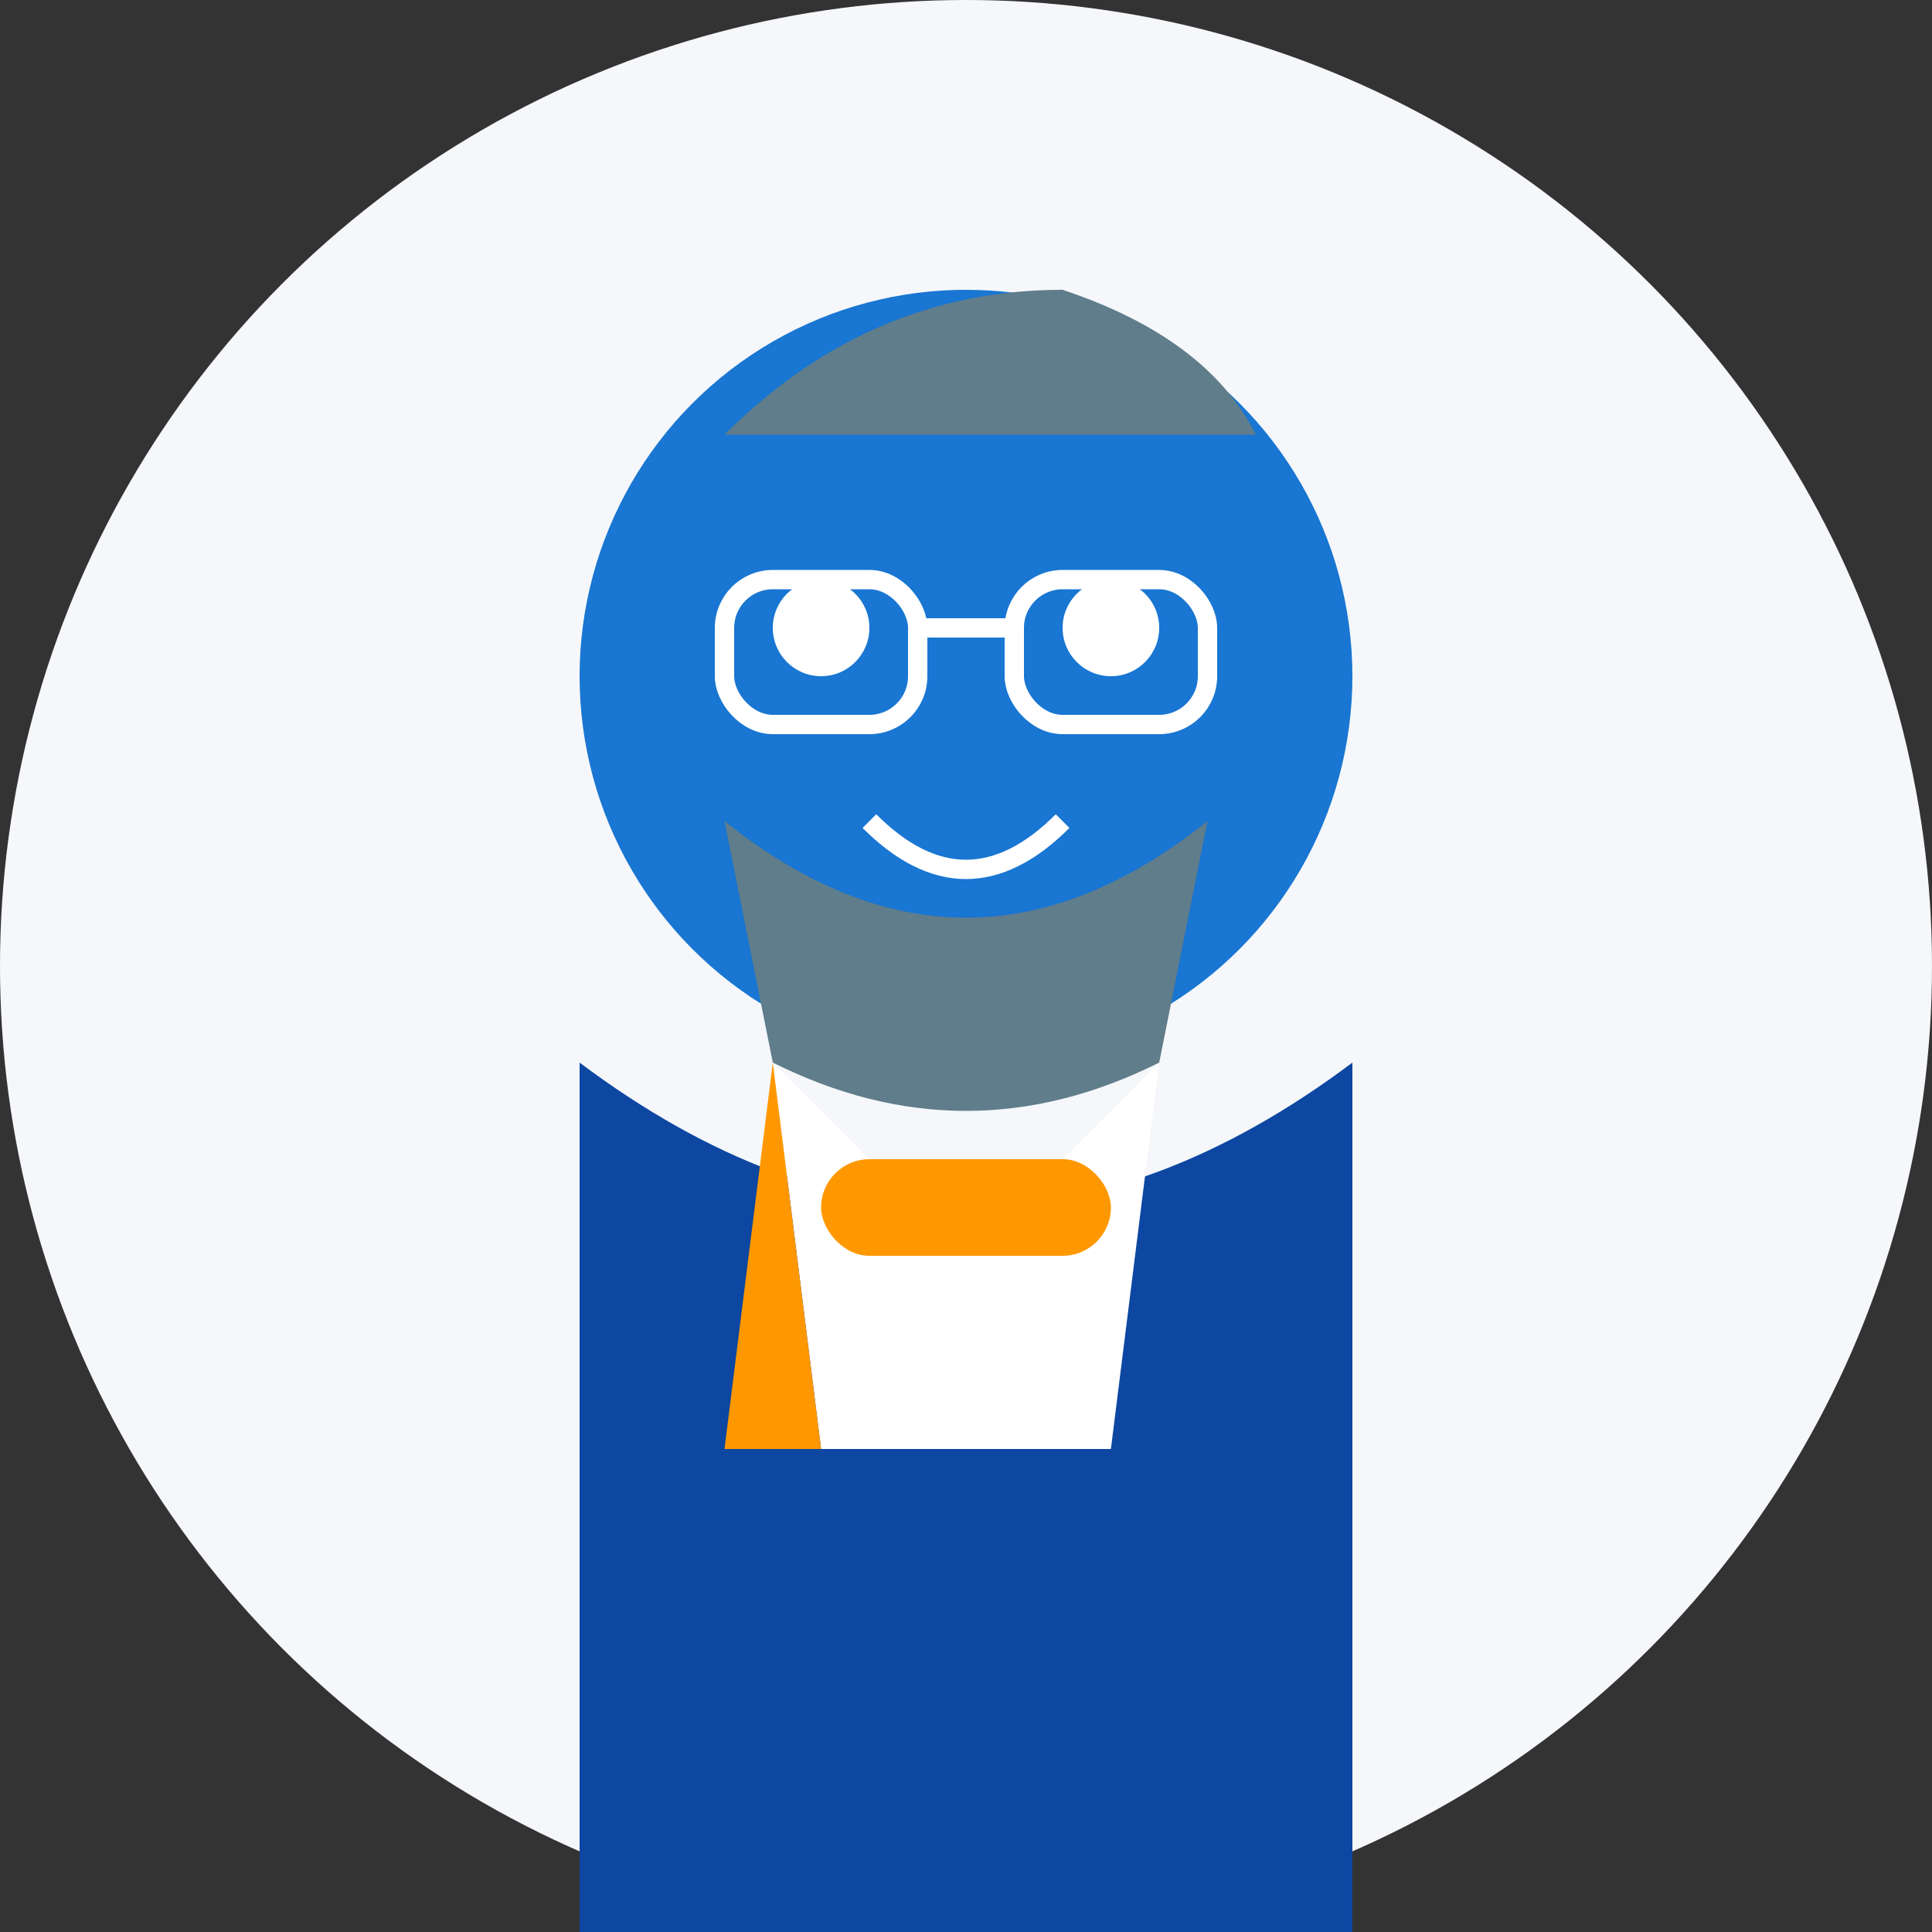
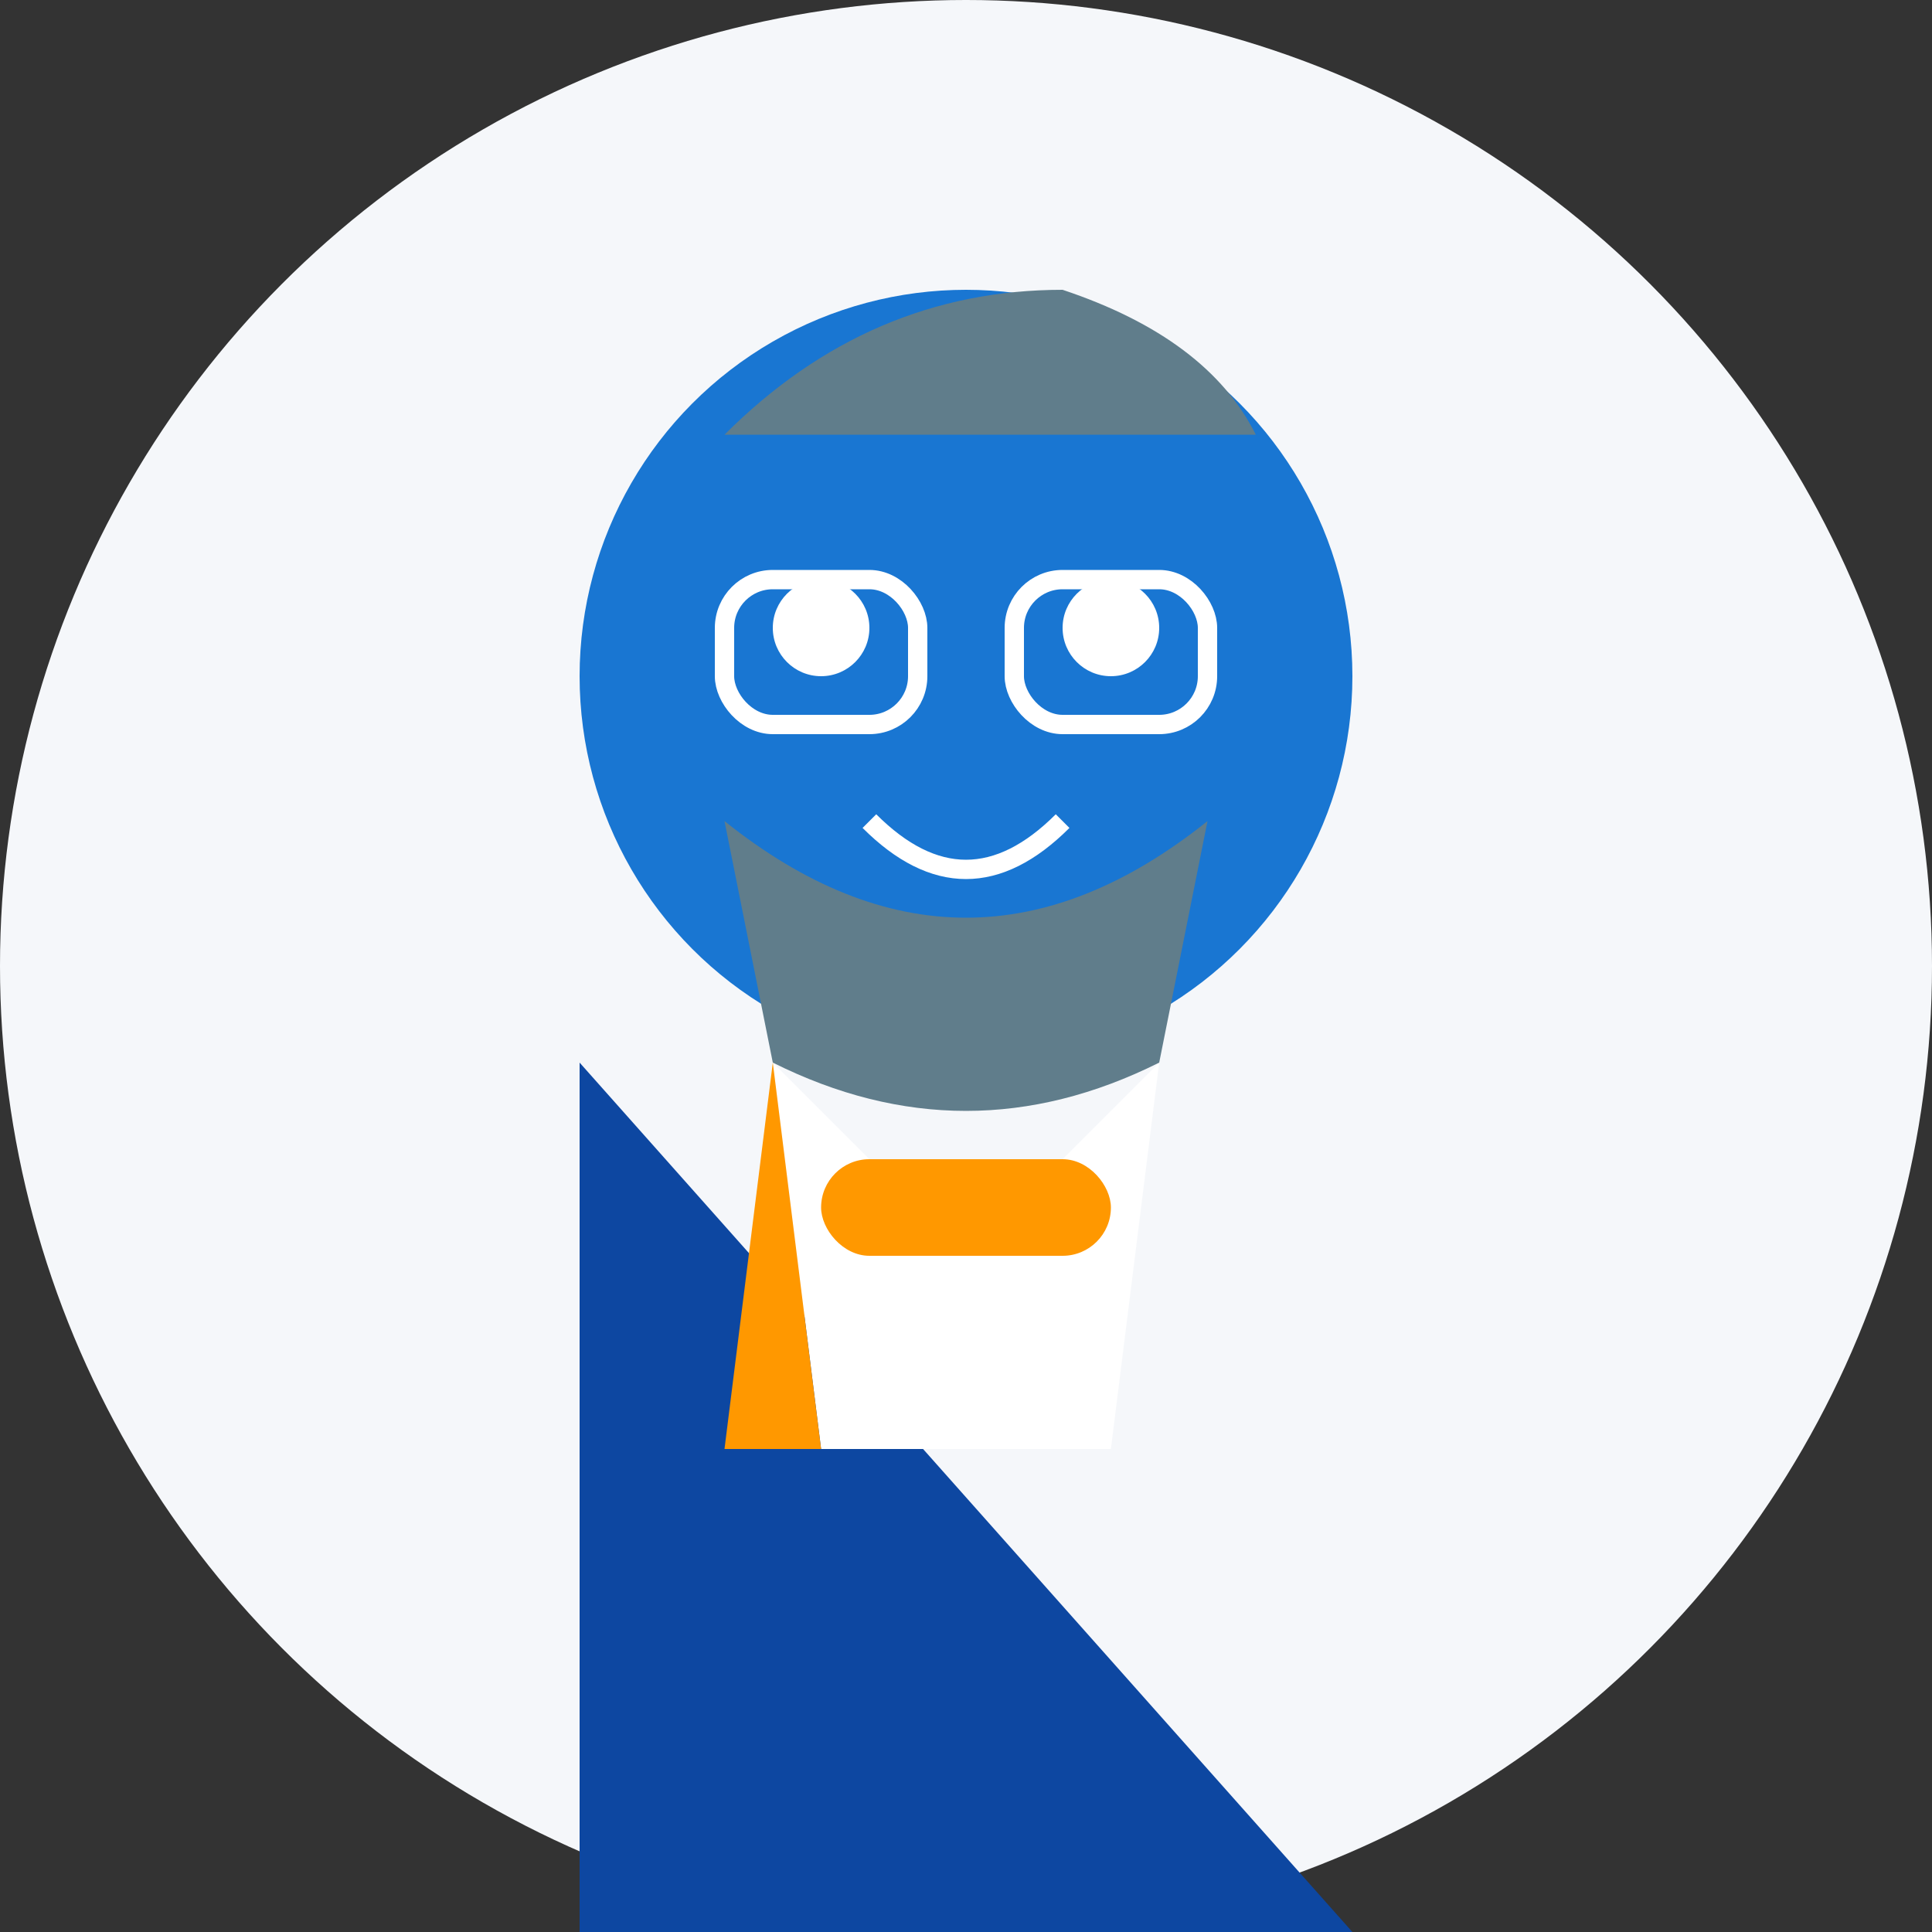
<svg xmlns="http://www.w3.org/2000/svg" viewBox="0 0 200 200">
  <rect x="0" y="0" width="200" height="200" fill="#333333" stroke="none" />
  <circle cx="100" cy="100" r="100" fill="#f5f7fa" />
  <g>
    <circle cx="100" cy="70" r="40" fill="#1976d2" />
-     <path d="M60,110 Q100,140 140,110 L140,200 L60,200 Z" fill="#0d47a1" />
+     <path d="M60,110 L140,200 L60,200 Z" fill="#0d47a1" />
    <path d="M80,110 L100,130 L120,110 L115,150 L85,150 Z" fill="white" />
    <circle cx="85" cy="65" r="5" fill="white" />
    <circle cx="115" cy="65" r="5" fill="white" />
    <path d="M90,85 Q100,95 110,85" fill="none" stroke="white" stroke-width="2" />
    <path d="M75,45 Q90,30 110,30 Q125,35 130,45" fill="#607D8B" />
    <rect x="75" y="60" width="20" height="15" rx="5" ry="5" fill="none" stroke="white" stroke-width="2" />
    <rect x="105" y="60" width="20" height="15" rx="5" ry="5" fill="none" stroke="white" stroke-width="2" />
-     <line x1="95" y1="65" x2="105" y2="65" stroke="white" stroke-width="2" />
  </g>
  <path d="M80,110 L75,150 L85,150 Z" fill="#ff9800" />
  <rect x="85" y="120" width="30" height="10" fill="#ff9800" rx="5" ry="5" />
  <path d="M75,85 Q100,105 125,85 L120,110 Q100,120 80,110 Z" fill="#607D8B" />
</svg>